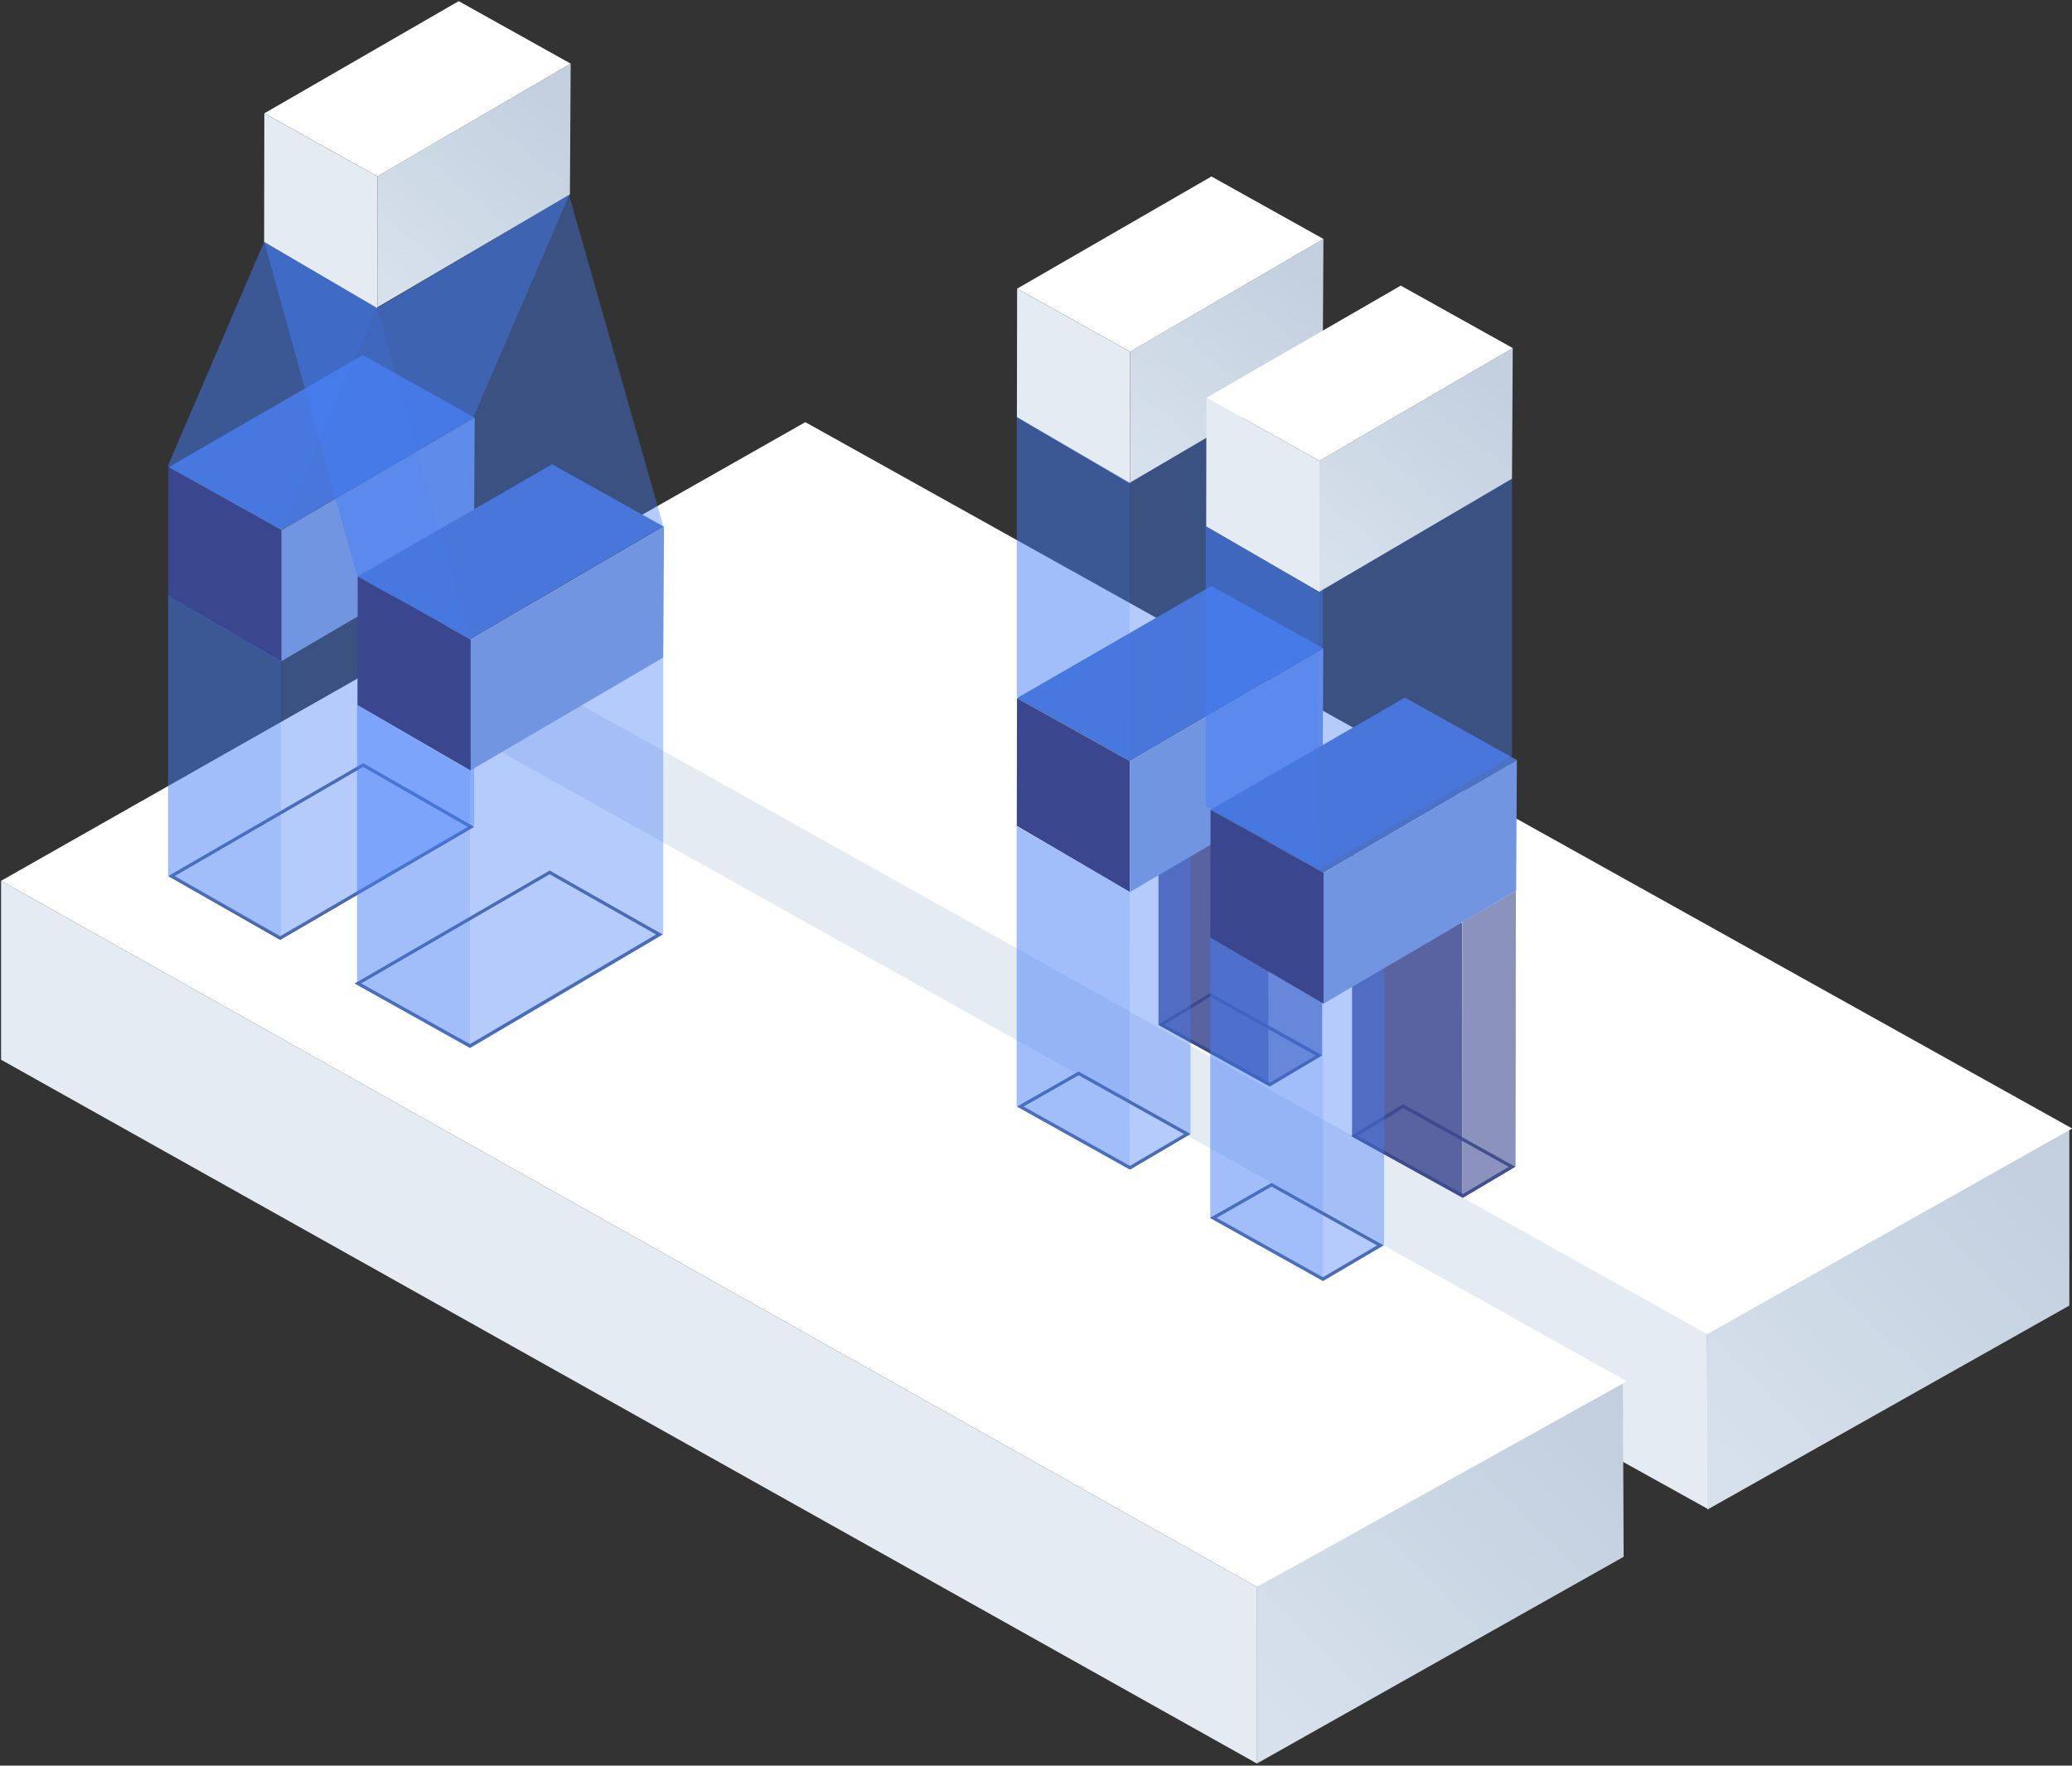
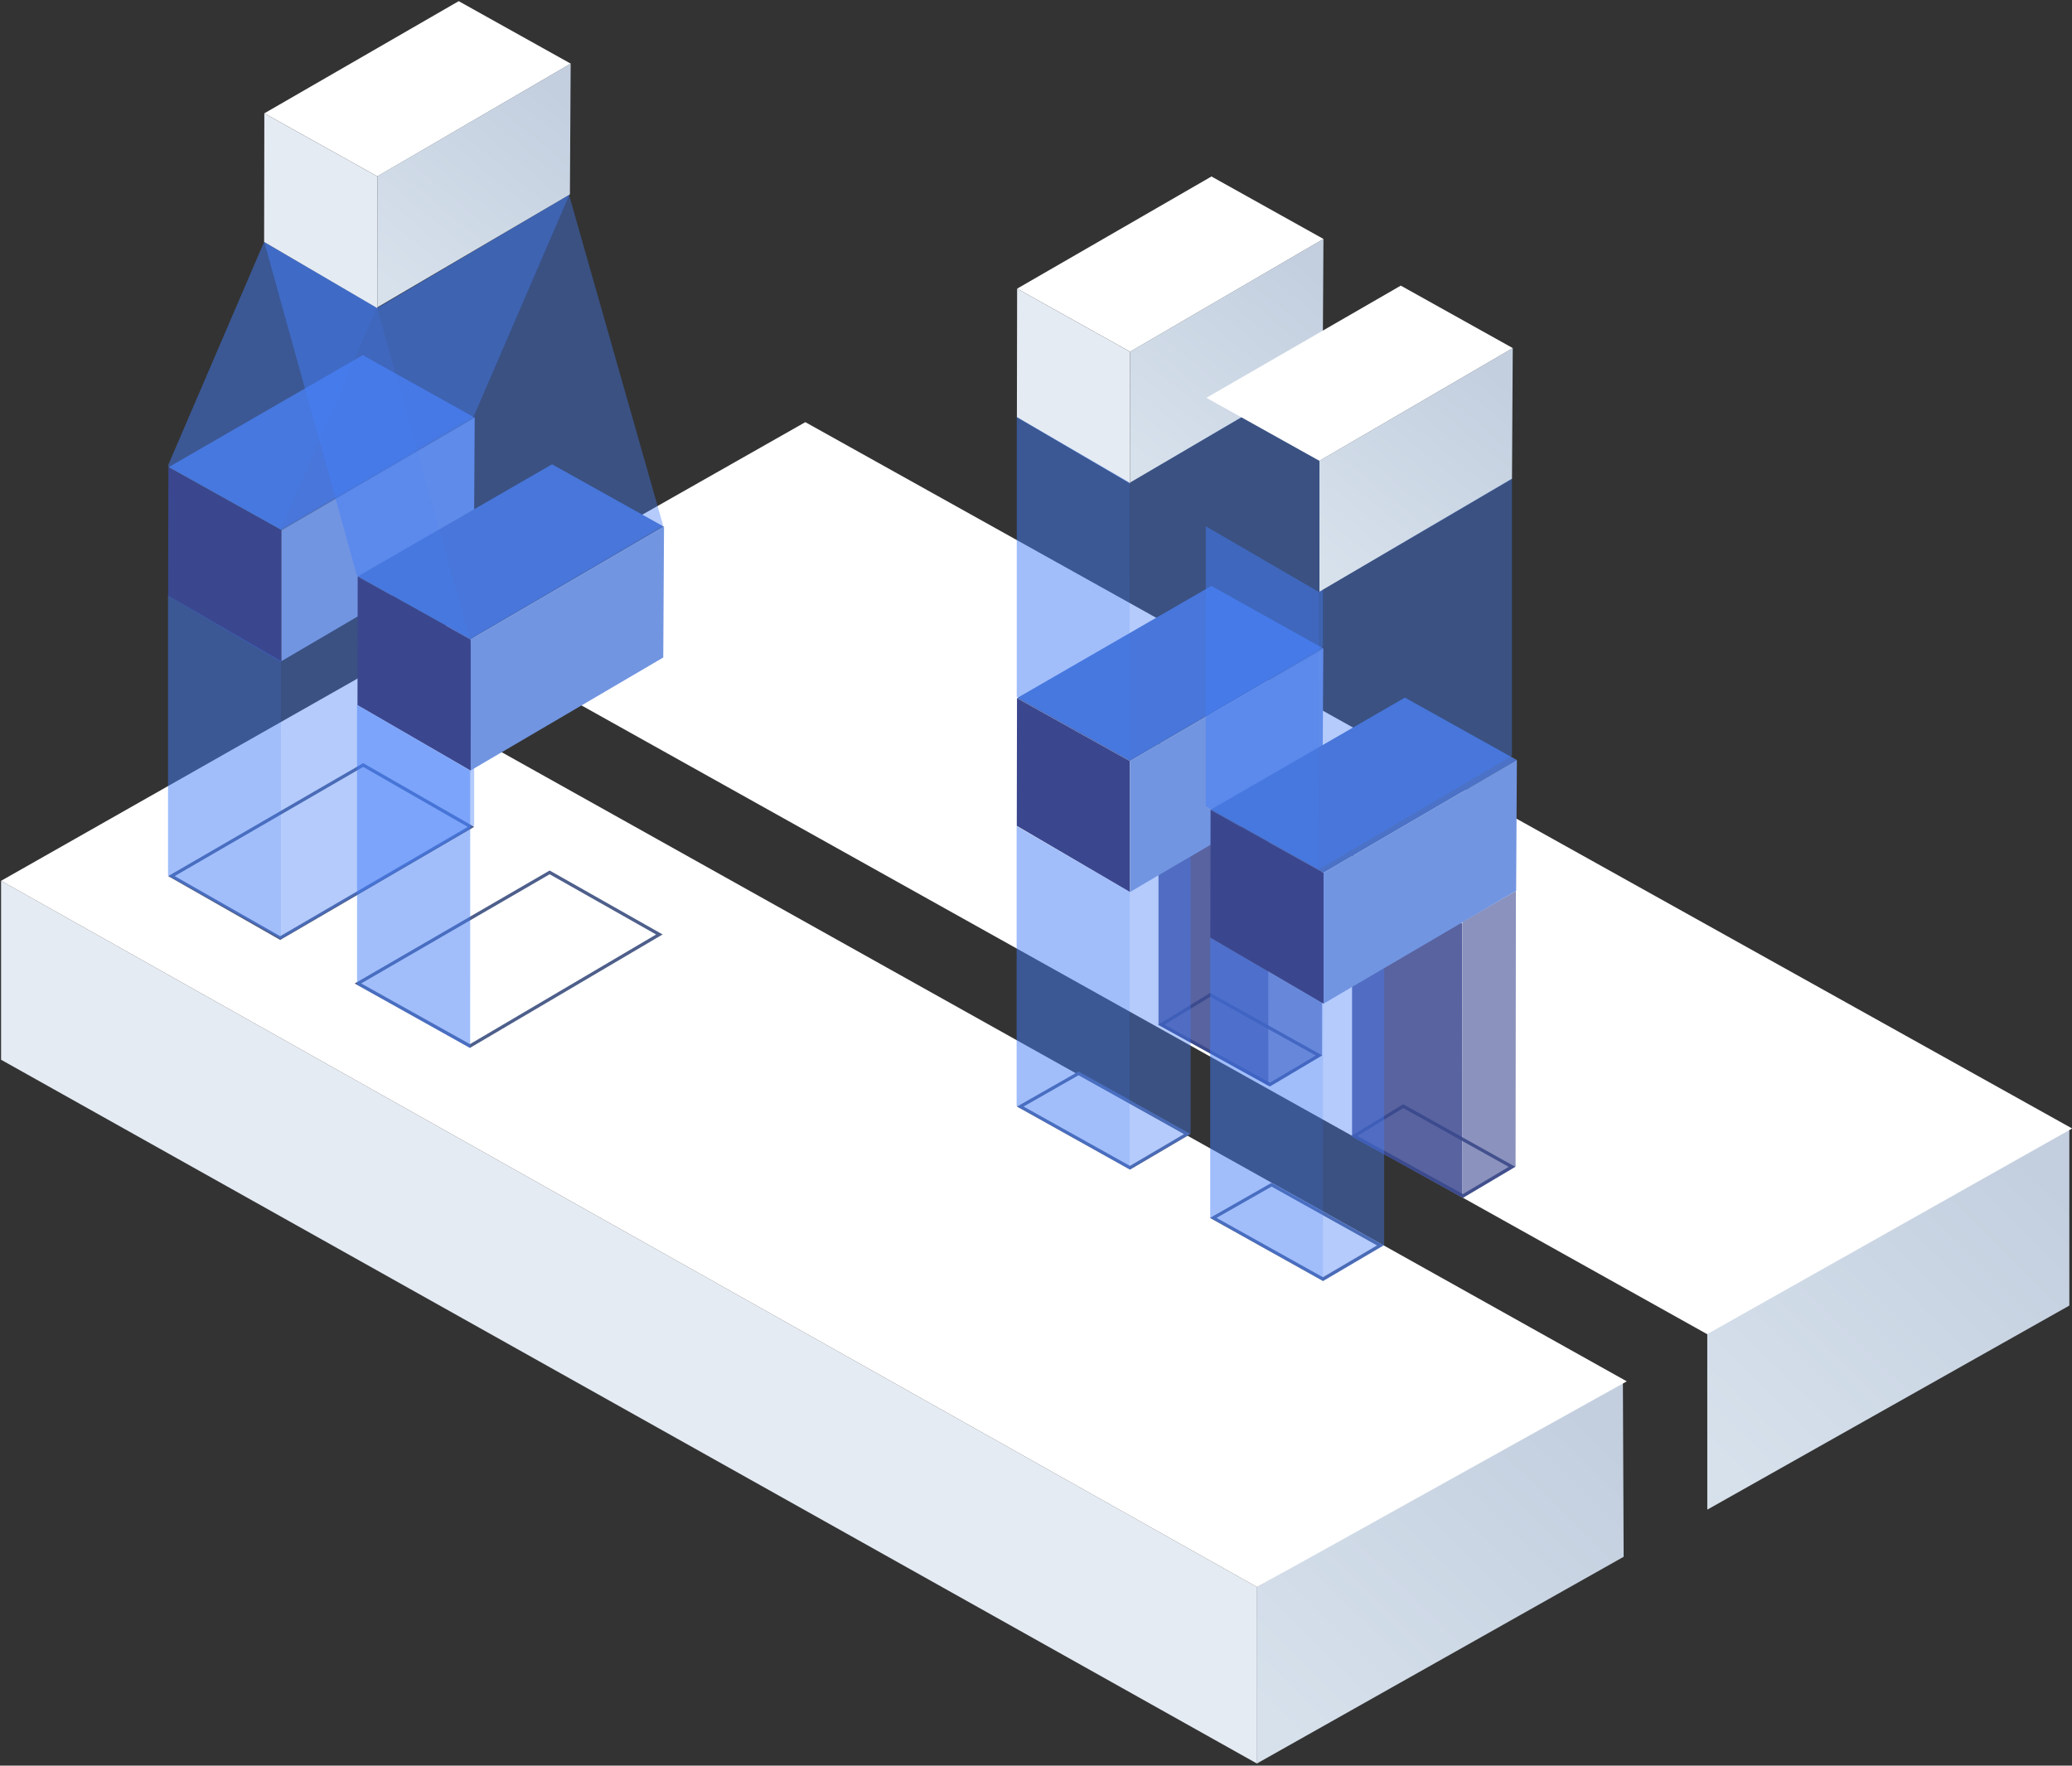
<svg xmlns="http://www.w3.org/2000/svg" width="318px" height="271px" viewBox="0 0 318 271" version="1.1">
  <rect x="0" y="0" width="318" height="271" fill="#333333" stroke="none" />
  <title>Group 9</title>
  <defs>
    <linearGradient x1="100%" y1="67.419%" x2="1.754%" y2="34.656%" id="linearGradient-1">
      <stop stop-color="#D7E1EC" offset="0%" />
      <stop stop-color="#C3CFDF" offset="100%" />
    </linearGradient>
    <linearGradient x1="100%" y1="67.126%" x2="1.754%" y2="34.914%" id="linearGradient-2">
      <stop stop-color="#D7E1EC" offset="0%" />
      <stop stop-color="#C3CFDF" offset="100%" />
    </linearGradient>
    <linearGradient x1="100%" y1="75.59%" x2="1.754%" y2="27.458%" id="linearGradient-3">
      <stop stop-color="#D7E1EC" offset="0%" />
      <stop stop-color="#C3CFDF" offset="100%" />
    </linearGradient>
  </defs>
  <g id="Page-1" stroke="none" stroke-width="1" fill="none" fill-rule="evenodd">
    <g id="Images-Copy" transform="translate(-201, -1999)">
      <g id="Group-9" transform="translate(179.91, 1989)">
        <ellipse id="Oval-5" fill-opacity="0.725" fill="#7698D7" opacity="0.396" cx="309.827" cy="223.172" rx="1.514" ry="1.544" />
        <ellipse id="Oval-5" fill-opacity="0.725" fill="#7698D7" opacity="0.396" transform="translate(309.827, 215.91) scale(-1, 1) translate(-309.827, -215.91) " cx="309.827" cy="215.91" rx="1.514" ry="1.544" />
        <ellipse id="Oval-5" fill-opacity="0.725" fill="#7698D7" opacity="0.396" cx="309.827" cy="215.91" rx="1.514" ry="1.544" />
        <ellipse id="Oval-5" fill-opacity="0.725" fill="#7698D7" opacity="0.396" transform="translate(318.82, 212.279) scale(-1, 1) translate(-318.82, -212.279) " cx="318.82" cy="212.279" rx="1.514" ry="1.544" />
        <ellipse id="Oval-5" fill-opacity="0.725" fill="#7698D7" opacity="0.396" transform="translate(318.82, 212.279) scale(-1, 1) translate(-318.82, -212.279) " cx="318.82" cy="212.279" rx="1.514" ry="1.544" />
        <ellipse id="Oval-5" fill-opacity="0.725" fill="#7698D7" opacity="0.396" cx="309.827" cy="223.172" rx="1.514" ry="1.544" />
        <polygon id="Rectangle" fill="#E5EBF3" fill-rule="nonzero" transform="translate(117.633, 212.943) rotate(16) translate(-117.633, -212.943) " points="6.314 174.385 221.483 225.453 228.952 251.501 13.884 200.785" />
-         <polygon id="Rectangle" fill="#E5EBF3" fill-rule="nonzero" transform="translate(186.234, 174.032) rotate(16) translate(-186.234, -174.032) " points="74.451 135.812 290.558 186.413 298.017 212.253 82.021 162.212" />
        <polygon id="Rectangle" fill="url(#linearGradient-1)" fill-rule="nonzero" transform="translate(310.899, 212.387) scale(-1, 1) rotate(16) translate(-310.899, -212.387) " points="276.111 191.854 338.189 206.748 345.688 232.92 283.643 218.128" />
        <polygon id="Rectangle" fill="url(#linearGradient-2)" fill-rule="nonzero" transform="translate(242.067, 251.252) scale(-1, 1) rotate(16) translate(-242.067, -251.252) " points="206.947 230.698 269.718 245.759 277.187 271.806 214.315 256.817" />
        <polygon id="Rectangle" fill="#FFFFFF" transform="translate(146.009, 183.609) rotate(-45) translate(-146.009, -183.609) " points="84.959 68.234 146.642 85.251 207.06 298.984 144.608 281.181" />
        <polygon id="Rectangle" fill="#FFFFFF" transform="translate(214.075, 144.796) rotate(-45) translate(-214.075, -144.796) " points="152.825 29.217 214.508 46.234 275.326 260.376 213.393 243.085" />
        <path d="M51.46,127.113 L84.327,135.867 L89.314,154.278 L56.539,145.643 L51.46,127.113 Z" id="Rectangle" stroke="#4E5F8B" stroke-width="0.5" fill-rule="nonzero" transform="translate(70.386, 140.695) rotate(-45) translate(-70.386, -140.695) " />
        <path d="M80.136,143.496 L113,152.249 L118.167,170.891 L85.51,162.444 L80.136,143.496 Z" id="Rectangle" stroke="#4E5F8B" stroke-width="0.5" fill-rule="nonzero" transform="translate(99.15, 157.191) rotate(-45) translate(-99.15, -157.191) " />
        <path d="M212.539,188.491 L222.464,191.214 L227.683,209.601 L217.801,207.036 L212.539,188.491 Z" id="Rectangle" stroke="#4E5F8B" stroke-width="0.5" fill-rule="nonzero" transform="translate(220.11, 199.042) rotate(-45) translate(-220.11, -199.042) " />
        <path d="M234.154,176.502 L242.708,178.574 L247.925,196.958 L239.449,194.799 L234.154,176.502 Z" id="Rectangle" stroke="#4E5F8B" stroke-width="0.5" fill-rule="nonzero" transform="translate(241.039, 186.732) rotate(-45) translate(-241.039, -186.732) " />
        <path d="M182.922,171.402 L192.847,174.126 L198.065,192.512 L188.184,189.948 L182.922,171.402 Z" id="Rectangle" stroke="#4E5F8B" stroke-width="0.5" fill-rule="nonzero" transform="translate(190.492, 181.954) rotate(-45) translate(-190.492, -181.954) " />
        <path d="M204.537,159.414 L213.09,161.486 L218.308,179.87 L209.832,177.711 L204.537,159.414 Z" id="Rectangle" stroke="#4E5F8B" stroke-width="0.5" fill-rule="nonzero" transform="translate(211.422, 169.644) rotate(-45) translate(-211.422, -169.644) " />
        <g id="Group-102" transform="translate(198.889, 123.928)" fill="#3A478F">
          <polygon id="Rectangle" fill-opacity="0.84" points="2.02487869e-12 -1.24771426e-12 16.904 10.666 16.919 52.755 5.07425251e-14 43.366" />
          <polygon id="Rectangle" fill-opacity="0.588" points="16.931 10.447 25.146 5.681 25.095 48 16.931 52.828" />
        </g>
        <g id="Group-98" transform="translate(169.978, 89.124)" fill-rule="nonzero">
          <polygon id="Rectangle" fill="#4B72C6" transform="translate(30.707, 24.213) rotate(-45) translate(-30.707, -24.213) " points="11.386 10.284 44.652 19.201 50.028 38.143 16.808 29.393" />
          <polygon id="Rectangle" fill="#3A478F" transform="translate(15.868, 42.916) rotate(16) translate(-15.868, -42.916) " points="3.428 30.997 22.77 35.519 28.309 54.835 8.8 49.852" />
          <polygon id="Rectangle" fill="#7295E1" transform="translate(39.375, 39.092) scale(-1, 1) rotate(16) translate(-39.375, -39.092) " points="19.962 25.204 53.247 33.654 58.789 52.981 25.607 44.467" />
        </g>
        <g id="Group-99" transform="translate(177.119, 136.808)" fill="#447EF9">
          <polygon id="Rectangle" fill-opacity="0.5" points="2.15820556e-12 -3.40989769e-13 17.365 10.094 17.362 52.681 1.17113748e-12 42.948" />
          <polygon id="Rectangle" fill-opacity="0.4" points="17.365 10.096 26.7 4.674 26.7 47.167 17.362 52.681" />
        </g>
        <g id="Group-101" transform="translate(228.597, 141.068)" fill="#3A478F">
          <polygon id="Rectangle" fill-opacity="0.84" points="2.02487869e-12 -1.24771426e-12 16.904 10.666 16.919 52.755 5.07425251e-14 43.366" />
          <polygon id="Rectangle" fill-opacity="0.588" points="16.931 10.447 25.146 5.681 25.095 48 16.931 52.828" />
        </g>
        <g id="Group-97" transform="translate(199.686, 106.264)" fill-rule="nonzero">
          <polygon id="Rectangle" fill="#4B72C6" transform="translate(30.707, 24.213) rotate(-45) translate(-30.707, -24.213) " points="11.386 10.284 44.652 19.201 50.028 38.143 16.808 29.393" />
          <polygon id="Rectangle" fill="#3A478F" transform="translate(15.868, 42.916) rotate(16) translate(-15.868, -42.916) " points="3.428 30.997 22.77 35.519 28.309 54.835 8.8 49.852" />
          <polygon id="Rectangle" fill="#7295E1" transform="translate(39.375, 39.092) scale(-1, 1) rotate(16) translate(-39.375, -39.092) " points="19.962 25.204 53.247 33.654 58.789 52.981 25.607 44.467" />
        </g>
        <g id="Group-100" transform="translate(206.827, 153.947)" fill="#447EF9">
          <polygon id="Rectangle" fill-opacity="0.5" points="2.15820556e-12 -3.40989769e-13 17.365 10.094 17.362 52.681 1.17113748e-12 42.948" />
          <polygon id="Rectangle" fill-opacity="0.4" points="17.365 10.096 26.7 4.674 26.7 47.167 17.362 52.681" />
        </g>
        <g id="Group-70" transform="translate(169.978, 26.28)">
          <g id="Group-67" fill-rule="nonzero">
            <polygon id="Rectangle" fill="#FFFFFF" transform="translate(30.725, 24.213) rotate(-45) translate(-30.725, -24.213) " points="11.403 10.284 44.67 19.201 50.046 38.143 16.826 29.393" />
            <polygon id="Rectangle" fill="#E5EBF3" transform="translate(15.886, 42.98) rotate(16) translate(-15.886, -42.98) " points="3.428 30.999 22.77 35.522 28.344 54.96 8.835 49.977" />
            <polygon id="Rectangle" fill="url(#linearGradient-3)" transform="translate(39.393, 39.092) scale(-1, 1) rotate(16) translate(-39.393, -39.092) " points="19.979 25.204 53.265 33.654 58.806 52.981 25.625 44.467" />
          </g>
          <g id="Group-69" transform="translate(7.159, 40.382)" fill="#447EF9">
            <polygon id="Rectangle" fill-opacity="0.5" points="-1.93149033e-13 7.33 17.365 17.425 17.362 60.011 -9.07276349e-13 50.279" />
            <polygon id="Rectangle" fill-opacity="0.4" points="17.365 17.427 46.991 2.47624469e-13 46.991 42.577 17.362 60.011" />
          </g>
        </g>
        <g id="Group-96" transform="translate(199.047, 43.032)">
          <g id="Group-68" fill-rule="nonzero">
            <polygon id="Rectangle" fill="#FFFFFF" transform="translate(30.71, 24.213) rotate(-45) translate(-30.71, -24.213) " points="11.389 10.284 44.656 19.201 50.032 38.143 16.811 29.393" />
-             <polygon id="Rectangle" fill="#E5EBF3" transform="translate(15.872, 42.929) rotate(16) translate(-15.872, -42.929) " points="3.428 30.997 22.77 35.52 28.316 54.86 8.835 49.975" />
            <polygon id="Rectangle" fill="url(#linearGradient-3)" transform="translate(39.379, 39.092) scale(-1, 1) rotate(16) translate(-39.379, -39.092) " points="19.965 25.204 53.25 33.654 58.792 52.981 25.611 44.467" />
          </g>
          <g id="Group-71" transform="translate(7.101, 40.412)" fill="#447EF9">
            <polygon id="Rectangle" fill-opacity="0.5" points="7.97917349e-14 7.33 17.365 17.425 17.362 60.011 -9.07276349e-13 50.279" />
            <polygon id="Rectangle" fill-opacity="0.4" points="17.365 17.427 46.991 2.47623523e-13 46.991 42.577 17.362 60.011" />
          </g>
        </g>
        <g id="Group-95" transform="translate(39.719, 53.703)">
          <g id="Group-52" fill-rule="nonzero">
            <polygon id="Rectangle" fill="#4B72C6" transform="translate(30.725, 24.213) rotate(-45) translate(-30.725, -24.213) " points="11.403 10.284 44.67 19.201 50.046 38.143 16.826 29.393" />
            <polygon id="Rectangle" fill="#3A478F" transform="translate(15.886, 42.98) rotate(16) translate(-15.886, -42.98) " points="3.428 30.999 22.77 35.522 28.344 54.96 8.835 49.977" />
            <polygon id="Rectangle" fill="#7295E1" transform="translate(39.393, 39.092) scale(-1, 1) rotate(16) translate(-39.393, -39.092) " points="19.979 25.204 53.265 33.654 58.806 52.981 25.625 44.467" />
          </g>
          <polygon id="Rectangle" fill-opacity="0.5" fill="#447EF9" points="7.159 47.712 24.523 57.807 24.521 100.393 7.159 90.661" />
          <polygon id="Rectangle" fill-opacity="0.4" fill="#447EF9" points="24.523 57.809 54.15 40.382 54.15 82.959 24.521 100.393" />
        </g>
        <g id="Group-94" transform="translate(68.285, 70.842)">
          <g id="Group-52" fill-rule="nonzero">
            <polygon id="Rectangle" fill="#4B72C6" transform="translate(31.214, 23.826) rotate(-45) translate(-31.214, -23.826) " points="11.893 9.896 45.159 18.814 50.535 37.755 17.315 29.006" />
            <polygon id="Rectangle" fill="#3A478F" transform="translate(16.375, 42.541) rotate(16) translate(-16.375, -42.541) " points="3.931 30.61 23.274 35.132 28.819 54.473 9.339 49.588" />
            <polygon id="Rectangle" fill="#7295E1" transform="translate(39.882, 38.705) scale(-1, 1) rotate(16) translate(-39.882, -38.705) " points="20.469 24.817 53.754 33.267 59.296 52.594 26.114 44.08" />
          </g>
          <polygon id="Rectangle" fill-opacity="0.5" fill="#447EF9" points="7.605 47.355 24.969 57.449 24.967 100.036 7.605 90.303" />
-           <polygon id="Rectangle" fill-opacity="0.4" fill="#447EF9" points="24.969 57.451 54.596 40.025 54.596 82.601 24.967 100.036" />
        </g>
        <g id="Group-78" transform="translate(46.847, 0)">
          <polygon id="Rectangle" fill-opacity="0.5" fill="#447EF9" points="14.789 47.106 32.153 57.2 17.362 91.252 1.76583987e-13 81.52" />
          <polygon id="Rectangle" fill-opacity="0.4" fill="#447EF9" points="32.153 57.202 61.639 39.877 46.991 73.818 17.362 91.252" />
          <polygon id="Rectangle" fill-opacity="0.5" fill="#447EF9" points="14.825 47.206 32.19 57.301 46.374 108.034 29.012 98.302" />
          <polygon id="Rectangle" fill-opacity="0.4" fill="#447EF9" points="32.19 57.303 61.57 39.882 76.003 90.6 46.374 108.034" />
          <g id="Group-72" transform="translate(7.968, 0)" fill-rule="nonzero">
            <polygon id="Rectangle" fill="#FFFFFF" transform="translate(30.357, 23.582) rotate(-45) translate(-30.357, -23.582) " points="11.036 9.653 44.302 18.57 49.678 37.511 16.458 28.762" />
            <polygon id="Rectangle" fill="#E5EBF3" transform="translate(15.518, 42.349) rotate(16) translate(-15.518, -42.349) " points="3.06 30.368 22.402 34.89 27.976 54.329 8.467 49.346" />
            <polygon id="Rectangle" fill="url(#linearGradient-3)" transform="translate(39.025, 38.461) scale(-1, 1) rotate(16) translate(-39.025, -38.461) " points="19.611 24.573 52.897 33.023 58.438 52.35 25.257 43.836" />
          </g>
        </g>
      </g>
    </g>
  </g>
</svg>